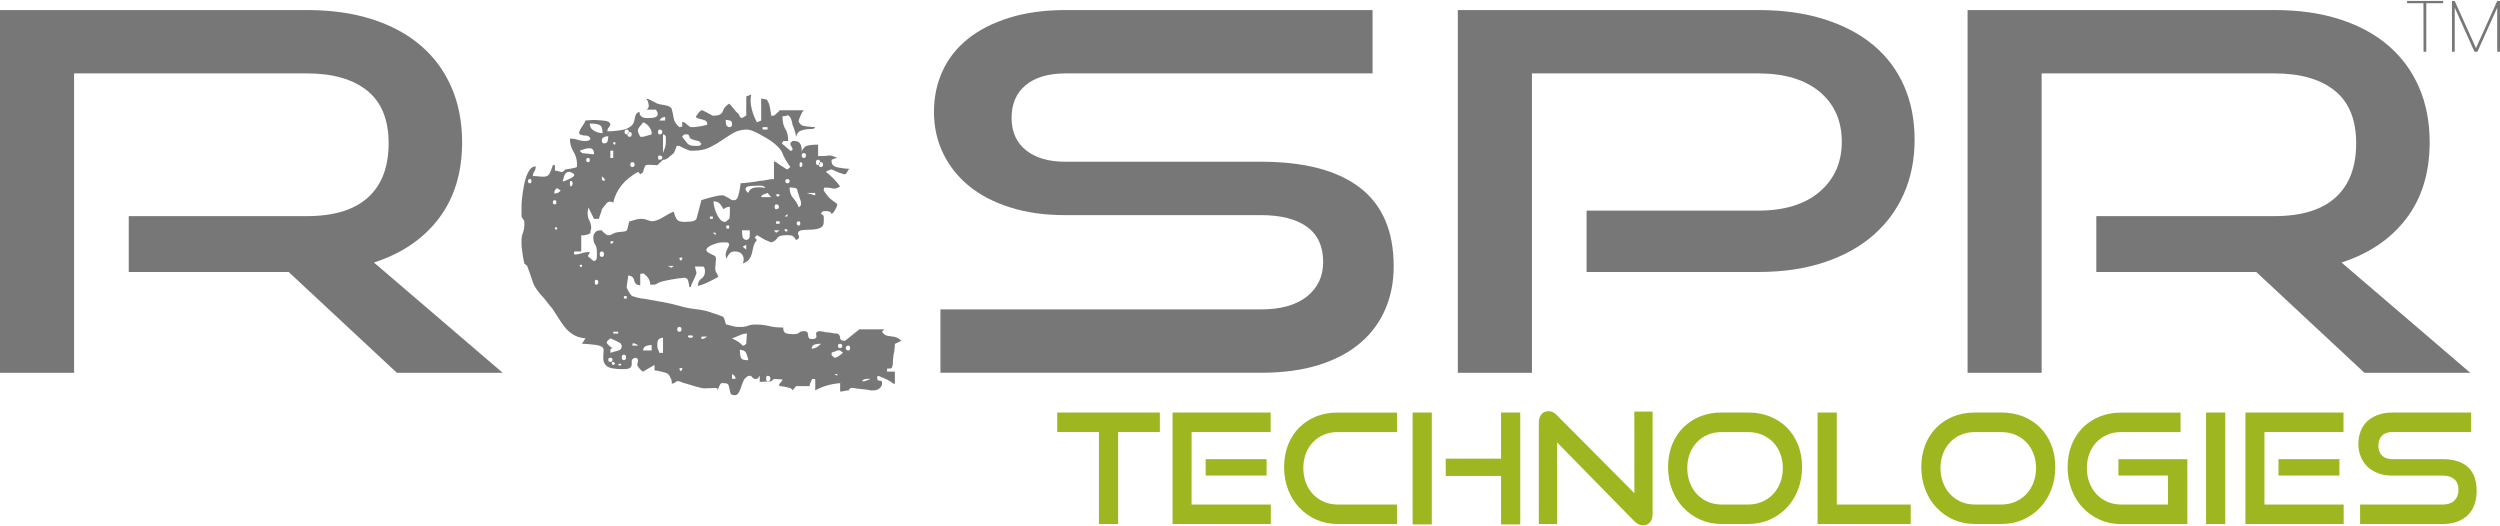
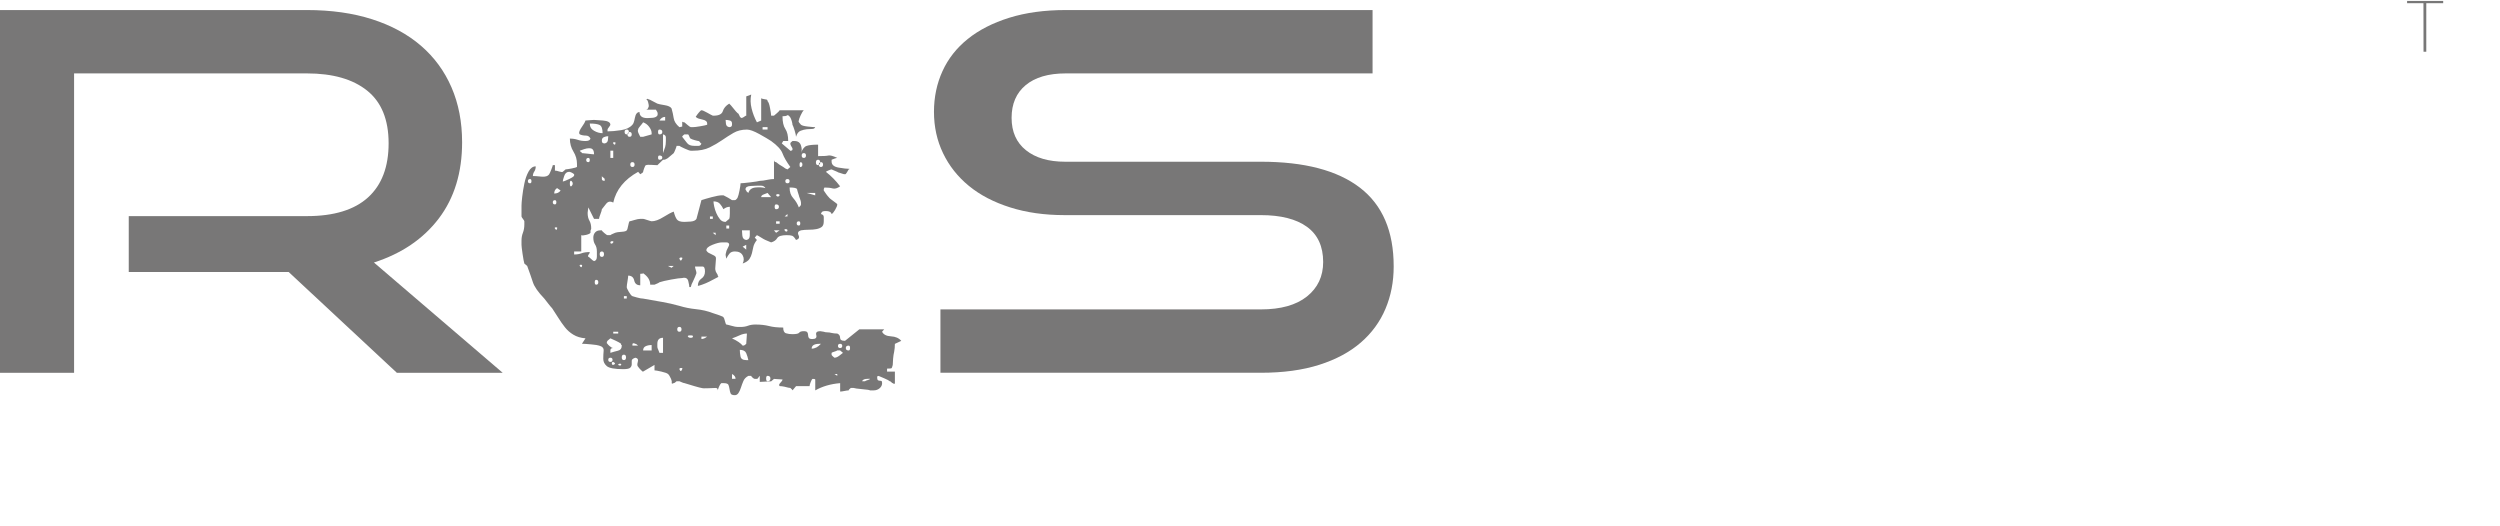
<svg xmlns="http://www.w3.org/2000/svg" version="1.1" id="レイヤー_1" x="0px" y="0px" width="190px" height="40px" viewBox="0 0 190 40" enable-background="new 0 0 190 40" xml:space="preserve">
  <g>
    <polygon fill="#787777" points="184.188,3.933 184.398,3.933 184.398,0.244 185.682,0.244 185.682,0.073 182.939,0.073    182.939,0.244 184.182,0.244  " />
-     <polygon fill="#787777" points="189.789,0.073 188.175,3.658 186.559,0.073 186.35,0.073 186.35,3.933 186.559,3.933    186.559,0.581 188.059,3.933 188.283,3.933 189.789,0.581 189.789,3.933 190,3.933 190,0.073  " />
    <path fill="#787777" d="M33.355,16.596c1.176-1.555,1.765-3.483,1.765-5.783c0-1.542-0.268-2.932-0.805-4.171   c-0.537-1.239-1.311-2.295-2.323-3.167c-1.014-0.873-2.25-1.542-3.709-2.01c-1.46-0.468-3.113-0.701-4.96-0.701H0v27.568h5.63   V5.579h17.694c1.966,0,3.492,0.436,4.58,1.309c1.087,0.872,1.631,2.206,1.631,4.001c0,1.794-0.521,3.166-1.563,4.114   c-1.043,0.948-2.592,1.422-4.647,1.422H9.785v4.247h12.154l8.222,7.66h8.043l-9.785-8.381   C30.533,19.269,32.178,18.149,33.355,16.596z" />
    <path fill="#787777" d="M67.037,25.212l0.162-0.183h-1.891L64.226,25.9h-0.055c-0.216,0-0.324-0.077-0.324-0.229   c0-0.153-0.072-0.26-0.215-0.321c-0.146,0-0.289-0.016-0.433-0.047c-0.108-0.029-0.216-0.045-0.325-0.045   c-0.107,0-0.198-0.016-0.27-0.046c-0.037,0-0.081-0.008-0.136-0.022c-0.053-0.015-0.1-0.021-0.134-0.021   c-0.253,0-0.353,0.102-0.298,0.298c0.054,0.201-0.046,0.3-0.297,0.3c-0.144,0-0.235-0.029-0.27-0.092   c-0.036-0.062-0.054-0.13-0.054-0.208c0-0.075-0.018-0.146-0.055-0.206c-0.035-0.061-0.126-0.092-0.27-0.092   c-0.181,0-0.297,0.038-0.352,0.115c-0.054,0.074-0.225,0.113-0.514,0.113c-0.18,0-0.342-0.021-0.485-0.067   c-0.145-0.045-0.216-0.188-0.216-0.437c-0.432,0-0.793-0.039-1.081-0.115c-0.289-0.074-0.631-0.114-1.028-0.114   c-0.216,0-0.405,0.03-0.567,0.092c-0.162,0.062-0.352,0.093-0.567,0.093h-0.215c-0.108,0-0.271-0.029-0.487-0.093   c-0.216-0.062-0.343-0.092-0.378-0.092c-0.037-0.029-0.072-0.122-0.108-0.272c-0.037-0.154-0.074-0.246-0.107-0.275   c0-0.03-0.109-0.083-0.325-0.16c-0.216-0.076-0.378-0.13-0.487-0.162c-0.396-0.152-0.82-0.252-1.271-0.297   c-0.45-0.047-0.874-0.13-1.27-0.253c-0.433-0.122-0.874-0.222-1.325-0.3c-0.451-0.075-0.927-0.16-1.432-0.252   c-0.109,0-0.271-0.028-0.487-0.09l-0.324-0.094c-0.073-0.029-0.163-0.138-0.27-0.32c-0.108-0.185-0.162-0.307-0.162-0.367   c0-0.092,0.018-0.236,0.054-0.437c0.035-0.198,0.054-0.345,0.054-0.438c0.251,0,0.405,0.123,0.459,0.367   c0.054,0.248,0.207,0.367,0.459,0.367v-0.871c0.144,0,0.217-0.016,0.217-0.045c0.36,0.244,0.54,0.534,0.54,0.871h0.325l0.216-0.092   c0.072-0.029,0.126-0.062,0.162-0.092c0.18-0.061,0.477-0.131,0.892-0.207c0.414-0.075,0.692-0.114,0.837-0.114   c0.252-0.062,0.406,0.017,0.459,0.229c0.054,0.215,0.082,0.367,0.082,0.459h0.108c0.035-0.153,0.09-0.291,0.162-0.414   c0.145-0.305,0.234-0.521,0.271-0.644c0-0.062-0.019-0.145-0.054-0.252c-0.037-0.107-0.054-0.19-0.054-0.253h0.568   c0.125,0,0.188,0.123,0.188,0.368s-0.09,0.428-0.271,0.55c-0.18,0.123-0.27,0.307-0.27,0.553c0.035,0,0.144-0.031,0.324-0.093   c0.18-0.062,0.359-0.139,0.541-0.229c0.179-0.093,0.414-0.214,0.702-0.367c-0.037-0.03-0.054-0.06-0.054-0.093V20.9l-0.108-0.185   c-0.036-0.061-0.055-0.104-0.055-0.137c-0.036-0.062-0.036-0.244,0-0.55c0.036-0.305,0.036-0.474,0-0.505   c-0.036-0.061-0.144-0.129-0.324-0.206c-0.181-0.076-0.289-0.145-0.324-0.206c-0.037-0.031-0.054-0.061-0.054-0.092   c0-0.153,0.152-0.291,0.46-0.413c0.306-0.123,0.549-0.184,0.729-0.184H55.2c0.144,0,0.217,0.062,0.217,0.184   c0,0.03-0.038,0.114-0.109,0.252c-0.072,0.138-0.108,0.222-0.108,0.252c0,0.03-0.01,0.069-0.027,0.114   c-0.018,0.046-0.026,0.1-0.026,0.161c0,0.031,0.008,0.076,0.026,0.137c0.018,0.062,0.027,0.108,0.027,0.138   c0.072-0.152,0.152-0.282,0.243-0.39c0.089-0.106,0.225-0.16,0.406-0.16c0.288,0,0.486,0.099,0.594,0.297   c0.108,0.2,0.108,0.407,0,0.621c0.252-0.092,0.423-0.206,0.514-0.344c0.089-0.137,0.152-0.283,0.189-0.436   c0.035-0.153,0.072-0.313,0.107-0.482c0.036-0.167,0.126-0.344,0.271-0.527l-0.162-0.183l0.162-0.184   c0.072,0.031,0.18,0.092,0.324,0.184c0.144,0.091,0.252,0.153,0.325,0.183l0.433,0.183c0.216-0.06,0.369-0.167,0.459-0.321   s0.333-0.229,0.73-0.229c0.18,0,0.315,0.016,0.406,0.046c0.089,0.03,0.189,0.138,0.296,0.321c0.217-0.062,0.28-0.183,0.19-0.367   c-0.089-0.184-0.027-0.305,0.188-0.367c0.181-0.03,0.379-0.045,0.596-0.045c0.216,0,0.405-0.016,0.567-0.046   c0.162-0.03,0.298-0.084,0.405-0.161c0.109-0.076,0.163-0.222,0.163-0.435v-0.321c0-0.122-0.072-0.198-0.216-0.229   c0.035-0.122,0.089-0.19,0.162-0.207c0.071-0.015,0.144-0.022,0.216-0.022c0.251,0,0.395,0.077,0.432,0.229   c0.072-0.03,0.162-0.138,0.27-0.321c0.108-0.183,0.163-0.322,0.163-0.413c0-0.031-0.1-0.115-0.298-0.252   c-0.199-0.137-0.316-0.237-0.351-0.298c-0.037-0.03-0.1-0.107-0.189-0.229c-0.091-0.122-0.154-0.214-0.189-0.275V14.39   c0-0.03,0.018-0.076,0.054-0.138c0.252,0,0.459,0.022,0.621,0.069c0.163,0.046,0.353-0.007,0.568-0.161   c-0.324-0.428-0.686-0.794-1.081-1.101c0.035-0.03,0.107-0.069,0.216-0.115c0.108-0.045,0.179-0.068,0.216-0.068l0.216,0.092   l0.217,0.092c0.034,0.03,0.088,0.054,0.162,0.069c0.071,0.016,0.143,0.038,0.216,0.069c0.071,0.03,0.144,0.045,0.216,0.045   c0.036,0,0.082-0.045,0.135-0.137c0.054-0.092,0.099-0.168,0.136-0.229c0.035,0,0.054-0.015,0.054-0.046   c-0.181,0-0.451-0.031-0.811-0.092c-0.36-0.062-0.54-0.214-0.54-0.459v-0.14c0.072-0.03,0.152-0.061,0.243-0.092   c0.09-0.03,0.152-0.046,0.19-0.046c-0.326-0.152-0.551-0.213-0.677-0.183c-0.126,0.031-0.388,0.046-0.783,0.046v-0.872   c-0.398,0-0.686,0.031-0.866,0.092c-0.18,0.061-0.324,0.245-0.433,0.551c0.073-0.154,0.073-0.344,0-0.574   c-0.072-0.229-0.234-0.344-0.485-0.344h-0.163L60.12,10.81c-0.036,0.031-0.054,0.062-0.054,0.092c0,0.062,0.018,0.123,0.054,0.183   l0.107,0.184v0.137c-0.035,0-0.062,0.016-0.081,0.045c-0.018,0.03-0.045,0.03-0.081,0l-0.649-0.55l0.109-0.184h0.378   c0-0.397-0.073-0.702-0.216-0.917c-0.144-0.213-0.216-0.534-0.216-0.963c0.181,0,0.298-0.023,0.351-0.069   c0.055-0.045,0.136,0.009,0.244,0.161c0.036,0.062,0.072,0.153,0.109,0.275c0.034,0.123,0.053,0.214,0.053,0.275   c0.036,0.061,0.09,0.206,0.163,0.436c0.072,0.229,0.107,0.388,0.107,0.481c0.073-0.244,0.19-0.397,0.353-0.459   c0.162-0.061,0.314-0.098,0.459-0.114C61.451,9.809,61.586,9.8,61.713,9.8c0.125,0,0.207-0.045,0.243-0.137   c-0.108,0-0.297-0.015-0.567-0.046c-0.271-0.03-0.442-0.076-0.515-0.137c-0.035-0.03-0.08-0.083-0.135-0.16   c-0.054-0.077-0.062-0.131-0.027-0.161c0-0.062,0.045-0.191,0.136-0.391c0.089-0.198,0.17-0.328,0.243-0.389h-1.837   c-0.036,0.062-0.109,0.138-0.217,0.229c-0.108,0.091-0.18,0.153-0.215,0.183H58.66h-0.054c0-0.091-0.027-0.281-0.082-0.572   c-0.053-0.291-0.117-0.467-0.188-0.528c0-0.092-0.055-0.138-0.162-0.138c-0.036,0-0.073-0.007-0.108-0.021   c-0.036-0.015-0.072-0.023-0.108-0.023s-0.073-0.016-0.108-0.046V9.16l-0.324,0.137c-0.181-0.336-0.316-0.688-0.405-1.055   c-0.09-0.367-0.1-0.718-0.027-1.055l-0.378,0.138v1.467c-0.037,0-0.073,0.017-0.108,0.046C56.535,8.9,56.482,8.93,56.446,8.93   l-0.054,0.047L56.284,8.93c-0.037-0.029-0.072-0.092-0.107-0.184c-0.037-0.091-0.073-0.137-0.108-0.137   c-0.073-0.061-0.182-0.184-0.325-0.367c-0.145-0.184-0.252-0.305-0.323-0.367c-0.254,0.153-0.416,0.345-0.487,0.574   c-0.072,0.229-0.307,0.343-0.702,0.343h-0.055c-0.072-0.029-0.216-0.106-0.432-0.229c-0.217-0.122-0.36-0.184-0.433-0.184   c-0.036,0-0.099,0.054-0.188,0.161c-0.091,0.108-0.153,0.191-0.189,0.251c-0.037,0.031-0.054,0.062-0.054,0.093l0.054,0.045   c0.071,0.062,0.224,0.115,0.459,0.16c0.233,0.047,0.351,0.146,0.351,0.299V9.48c-0.072,0.03-0.243,0.069-0.513,0.114   c-0.271,0.047-0.46,0.069-0.568,0.069h-0.108h-0.054c-0.036,0-0.118-0.054-0.243-0.161c-0.126-0.106-0.208-0.175-0.243-0.207   h-0.054L51.849,9.25v0.368c-0.036,0-0.073,0.008-0.107,0.023c-0.038,0.016-0.073,0.022-0.108,0.022   C51.38,9.45,51.236,9.22,51.2,8.976c-0.037-0.246-0.091-0.49-0.162-0.735c-0.072-0.122-0.252-0.207-0.541-0.252   c-0.288-0.046-0.468-0.084-0.54-0.115c-0.073-0.03-0.189-0.092-0.352-0.183c-0.163-0.092-0.262-0.138-0.297-0.138L49.2,7.507   c-0.036,0.031-0.072,0.045-0.108,0.045c0.072,0,0.126,0.069,0.163,0.206c0.036,0.138,0.054,0.237,0.054,0.298   c0,0.031-0.018,0.085-0.054,0.162c-0.036,0.077-0.091,0.114-0.163,0.114h0.756l0.109,0.184c0.036,0.092,0.036,0.184,0,0.274   c-0.073,0.093-0.189,0.146-0.352,0.162c-0.163,0.016-0.297,0.023-0.406,0.023c-0.397,0-0.594-0.154-0.594-0.459   c-0.18,0-0.297,0.146-0.352,0.436c-0.054,0.291-0.117,0.466-0.189,0.527c-0.181,0.214-0.469,0.352-0.865,0.413   c-0.397,0.062-0.739,0.092-1.027,0.092V9.846c0-0.03,0.036-0.091,0.108-0.183c0.072-0.091,0.107-0.153,0.107-0.183   c0-0.184-0.189-0.291-0.566-0.321c-0.379-0.031-0.604-0.046-0.676-0.046c-0.073,0-0.189,0.008-0.352,0.023   c-0.163,0.015-0.262,0.023-0.297,0.023c-0.036,0.122-0.127,0.282-0.27,0.481c-0.142,0.2-0.214,0.36-0.214,0.482l0.055,0.092   c0.144,0.062,0.296,0.09,0.458,0.09s0.278,0.078,0.352,0.229c-0.036,0.124-0.162,0.184-0.378,0.184s-0.414-0.029-0.594-0.092   c-0.181-0.061-0.377-0.092-0.594-0.092c0,0.368,0.089,0.696,0.27,0.987c0.18,0.292,0.27,0.604,0.27,0.94v0.229   c-0.036,0.031-0.172,0.069-0.405,0.115c-0.235,0.046-0.388,0.069-0.459,0.069l-0.108,0.092l-0.108,0.092   c-0.037,0.03-0.127,0.022-0.271-0.023c-0.145-0.046-0.253-0.069-0.325-0.069v-0.413h-0.162c0,0.03-0.037,0.137-0.108,0.321   c-0.072,0.184-0.127,0.306-0.163,0.366c-0.108,0.154-0.306,0.215-0.594,0.185c-0.289-0.031-0.505-0.046-0.648-0.046   c0-0.122,0.035-0.236,0.108-0.344c0.071-0.107,0.108-0.237,0.108-0.39c-0.216,0-0.397,0.131-0.541,0.39   c-0.145,0.26-0.253,0.566-0.324,0.917c-0.073,0.352-0.127,0.688-0.163,1.008c-0.037,0.322-0.053,0.543-0.053,0.665v0.827   c0,0.031,0.035,0.091,0.107,0.184c0.072,0.091,0.109,0.152,0.109,0.183v0.229c0,0.245-0.037,0.458-0.109,0.642   c-0.072,0.184-0.107,0.383-0.107,0.596v0.322c0,0.091,0.026,0.32,0.08,0.688c0.054,0.366,0.099,0.611,0.136,0.734l0.108,0.091   l0.108,0.092c0.179,0.489,0.324,0.902,0.433,1.239c0.108,0.336,0.396,0.75,0.865,1.238c0.071,0.091,0.179,0.229,0.324,0.414   c0.144,0.182,0.233,0.289,0.27,0.319c0.144,0.216,0.298,0.452,0.459,0.71c0.163,0.262,0.333,0.506,0.513,0.735   c0.18,0.229,0.396,0.42,0.649,0.571c0.252,0.154,0.558,0.246,0.918,0.275l-0.27,0.413c0.143,0,0.378,0.017,0.702,0.047   c0.325,0.03,0.522,0.062,0.595,0.091c0.252,0.062,0.369,0.191,0.352,0.393c-0.019,0.197-0.028,0.404-0.028,0.617   c0,0.216,0.09,0.397,0.271,0.553c0.18,0.15,0.594,0.229,1.243,0.229c0.289,0,0.468-0.037,0.54-0.115   c0.072-0.074,0.109-0.16,0.109-0.252v-0.274c0-0.091,0.088-0.167,0.271-0.229c0.18,0.03,0.243,0.14,0.189,0.32   c-0.055,0.184-0.045,0.307,0.027,0.367c0.035,0.062,0.108,0.146,0.216,0.253c0.108,0.106,0.162,0.146,0.162,0.113l0.865-0.505   v0.414c0.072,0,0.243,0.028,0.514,0.091c0.27,0.062,0.44,0.122,0.513,0.185c0.071,0.061,0.143,0.176,0.217,0.344   c0.071,0.168,0.089,0.282,0.054,0.347l0.054,0.046l0.108-0.046c0.036,0,0.072-0.019,0.108-0.048l0.108-0.092h0.108h0.108   l0.216,0.092c0.072,0.029,0.125,0.048,0.163,0.048c0.18,0.061,0.432,0.136,0.756,0.229c0.324,0.093,0.504,0.14,0.54,0.14   c0.073,0.029,0.252,0.037,0.541,0.021c0.288-0.017,0.468-0.021,0.54-0.021c0.109,0,0.163,0.061,0.163,0.185   c0-0.03,0.027-0.116,0.08-0.254c0.055-0.138,0.118-0.236,0.19-0.297h0.163c0.215,0,0.341,0.046,0.377,0.136   c0.036,0.094,0.062,0.2,0.081,0.322c0.018,0.121,0.045,0.229,0.081,0.32c0.036,0.092,0.144,0.137,0.325,0.137   c0.108,0,0.197-0.053,0.27-0.159c0.073-0.106,0.135-0.244,0.189-0.412c0.053-0.169,0.116-0.337,0.188-0.506   c0.073-0.168,0.198-0.297,0.379-0.39h0.161h0.055c0,0.031,0.036,0.076,0.108,0.138c0.072,0.062,0.126,0.092,0.163,0.092h0.053   h0.109c0.036,0,0.072-0.03,0.108-0.092c0.036-0.062,0.072-0.106,0.108-0.138v0.459c0.072,0,0.216-0.008,0.433-0.023   c0.217-0.016,0.36-0.021,0.433-0.021l0.107-0.092l0.109-0.093c0.036,0,0.143,0.007,0.323,0.022   c0.181,0.016,0.289,0.021,0.325,0.021c0,0.062-0.054,0.146-0.162,0.253s-0.126,0.188-0.054,0.252c0.108,0,0.234,0.017,0.378,0.048   c0.216,0.062,0.36,0.092,0.433,0.092c0.109,0.092,0.162,0.151,0.162,0.185l0.27-0.321h1.028c0-0.062,0.026-0.16,0.081-0.299   c0.055-0.138,0.099-0.223,0.135-0.253h0.108c0.036,0,0.072,0.015,0.108,0.046v0.827c0.54-0.308,1.171-0.49,1.892-0.551v0.641   c0.072,0,0.179-0.015,0.324-0.045c0.144-0.03,0.252-0.045,0.325-0.045c0-0.031,0.017-0.062,0.054-0.093l0.108-0.092h0.108h0.108   c0.072,0.028,0.288,0.061,0.649,0.092c0.36,0.029,0.558,0.062,0.594,0.093h0.271c0.18,0,0.333-0.056,0.459-0.162   s0.189-0.237,0.189-0.389c0-0.093-0.019-0.146-0.054-0.162c-0.036-0.015-0.081-0.021-0.135-0.021c-0.054,0-0.1-0.018-0.136-0.048   c-0.036-0.03-0.054-0.122-0.054-0.274l0.108-0.045c0.072,0.029,0.216,0.092,0.432,0.183c0.216,0.092,0.36,0.169,0.433,0.229   c0.035,0,0.071,0.021,0.108,0.067c0.035,0.046,0.071,0.069,0.107,0.069c0,0.027,0.036,0.046,0.108,0.046h0.054v-0.919h-0.595   v-0.229c0.181,0,0.288-0.008,0.325-0.021c0.035-0.016,0.071-0.1,0.107-0.254c0-0.119,0.009-0.281,0.027-0.48   c0.017-0.197,0.044-0.375,0.081-0.527c0.035-0.183,0.054-0.383,0.054-0.597l0.485-0.229c-0.18-0.213-0.44-0.326-0.783-0.344   C67.37,25.542,67.145,25.427,67.037,25.212z M40.283,13.929c-0.108,0-0.163-0.053-0.163-0.161c0-0.106,0.055-0.16,0.163-0.16   c0.072,0,0.108,0.054,0.108,0.16C40.391,13.876,40.355,13.929,40.283,13.929z M42.013,15.374c0-0.106,0.054-0.161,0.162-0.161   c0.071,0,0.108,0.055,0.108,0.161c0,0.108-0.037,0.161-0.108,0.161C42.066,15.535,42.013,15.481,42.013,15.374z M42.337,17.369   c0,0.062-0.019,0.092-0.055,0.092c-0.037,0-0.073-0.03-0.108-0.092c-0.037-0.061-0.01-0.092,0.082-0.092   C42.345,17.277,42.373,17.308,42.337,17.369z M42.12,14.708c0-0.184,0.072-0.321,0.217-0.413l0.27,0.184   C42.499,14.633,42.337,14.708,42.12,14.708z M51.038,20.351l-0.271-0.138H51.2L51.038,20.351z M51.849,19.662   c-0.073,0.184-0.145,0.184-0.216,0c0-0.061,0.044-0.092,0.135-0.092C51.857,19.57,51.885,19.602,51.849,19.662z M53.957,16.636   v-0.184h0.216v0.184H53.957z M54.389,17.874l-0.216-0.184h0.216V17.874z M55.417,17.369H55.2V17.14h0.217V17.369z M55.47,16.177   c0,0.245-0.019,0.398-0.053,0.459l-0.109,0.091L55.2,16.819l-0.054,0.046c-0.181,0-0.325-0.069-0.433-0.208   c-0.108-0.137-0.2-0.289-0.271-0.457c-0.073-0.168-0.126-0.336-0.162-0.505c-0.036-0.167-0.054-0.298-0.054-0.39   c0.216,0,0.378,0.062,0.486,0.183c0.108,0.124,0.198,0.26,0.271,0.413c0.143-0.122,0.304-0.184,0.485-0.184v0.46H55.47z    M56.713,18.974l-0.271-0.229l0.271-0.138V18.974z M56.983,17.896c0,0.201-0.09,0.314-0.27,0.345   c-0.182-0.03-0.28-0.144-0.297-0.345c-0.019-0.198-0.027-0.327-0.027-0.39h0.594V17.896z M57.415,14.25   c-0.288,0.03-0.468,0.168-0.54,0.413l-0.109-0.091c-0.035-0.031-0.053-0.062-0.053-0.092c-0.037-0.031-0.054-0.062-0.054-0.092   c0-0.152,0.126-0.236,0.377-0.252c0.252-0.016,0.415-0.023,0.487-0.023h0.324c0.144,0,0.252,0.061,0.325,0.184   C57.956,14.235,57.704,14.22,57.415,14.25z M57.848,14.984c0-0.091,0.063-0.16,0.19-0.207c0.125-0.045,0.224-0.083,0.297-0.114   l0.271,0.321H57.848z M58.983,17.69l-0.162-0.184h0.432L58.983,17.69z M58.875,15.717c0-0.122,0.035-0.183,0.107-0.183   c0.144,0,0.216,0.061,0.216,0.183c0,0.123-0.072,0.184-0.216,0.184C58.91,15.901,58.875,15.84,58.875,15.717z M59.253,17.002   h-0.271v-0.183h0.271V17.002z M59.119,14.938c-0.055,0-0.1-0.03-0.136-0.092c0-0.06,0.045-0.091,0.136-0.091   c0.089,0,0.135,0.031,0.135,0.091C59.217,14.908,59.172,14.938,59.119,14.938z M59.767,17.598c-0.055,0-0.099-0.029-0.136-0.092   c-0.036-0.061-0.008-0.091,0.081-0.091c0.09,0,0.135,0.03,0.135,0.091C59.848,17.569,59.82,17.598,59.767,17.598z M59.848,16.452   h-0.216l0.216-0.184V16.452z M59.848,13.929c-0.107,0-0.162-0.053-0.162-0.161c0-0.106,0.055-0.16,0.162-0.16   c0.108,0,0.162,0.054,0.162,0.16C60.01,13.876,59.956,13.929,59.848,13.929z M60.712,17.14c-0.107,0-0.162-0.053-0.162-0.161   c0-0.106,0.055-0.16,0.162-0.16c0.072,0,0.109,0.054,0.109,0.16C60.821,17.086,60.784,17.14,60.712,17.14z M62.173,12.14   c0.106,0,0.161,0.069,0.161,0.204c0.019-0.006,0.031-0.021,0.055-0.021c0.107,0,0.162,0.062,0.162,0.184   c0,0.123-0.055,0.184-0.162,0.184c-0.1,0-0.149-0.058-0.157-0.163c-0.02,0.008-0.033,0.025-0.059,0.025   c-0.108,0-0.163-0.069-0.163-0.207C62.01,12.209,62.064,12.14,62.173,12.14z M61.956,14.663v0.183l-0.649-0.183H61.956z    M61.091,11.636c0.108,0,0.163,0.062,0.163,0.183c0,0.123-0.055,0.183-0.163,0.183c-0.108,0-0.162-0.06-0.162-0.183   C60.929,11.697,60.983,11.636,61.091,11.636z M60.874,12.323c0.073,0.031,0.109,0.093,0.109,0.184c0,0.092-0.036,0.153-0.109,0.184   c-0.072,0.031-0.107-0.023-0.107-0.161C60.767,12.392,60.802,12.323,60.874,12.323z M60.578,14.388   c0.019,0.092,0.062,0.246,0.135,0.458c0,0.031,0.027,0.115,0.082,0.253c0.054,0.138,0.08,0.237,0.08,0.298v0.091v0.046   c0,0.061-0.053,0.138-0.162,0.229c-0.107-0.276-0.251-0.512-0.432-0.711c-0.181-0.198-0.271-0.465-0.271-0.803   C60.37,14.25,60.559,14.296,60.578,14.388z M57.956,9.664h0.378v0.182h-0.378V9.664z M55.47,9.159   c0.108,0.03,0.163,0.107,0.163,0.229V9.48c0,0.122-0.073,0.183-0.216,0.183c-0.145-0.03-0.227-0.114-0.244-0.252   c-0.018-0.139-0.026-0.236-0.026-0.298C55.254,9.113,55.362,9.128,55.47,9.159z M51.903,10.304l0.108-0.09h0.163h0.107   c0.036,0,0.072,0.054,0.108,0.16c0.035,0.107,0.072,0.16,0.108,0.16c0.035,0.031,0.135,0.07,0.297,0.116   c0.163,0.045,0.261,0.068,0.297,0.068c0.036,0,0.072,0.031,0.108,0.092c0.036,0.062,0.072,0.092,0.107,0.092   c-0.036,0.123-0.107,0.183-0.216,0.183h-0.324c-0.252,0-0.432-0.068-0.541-0.207c-0.108-0.137-0.235-0.297-0.378-0.481   C51.849,10.368,51.867,10.336,51.903,10.304z M50.552,8.884v0.275h-0.433C50.228,8.976,50.371,8.884,50.552,8.884z M50.606,10.442   v0.275c0,0.184-0.019,0.337-0.054,0.459c-0.036,0.122-0.09,0.274-0.163,0.458v-1.422C50.533,10.245,50.606,10.321,50.606,10.442z    M50.119,9.846c0.144,0,0.216,0.062,0.216,0.184c0,0.123-0.073,0.184-0.216,0.184c-0.073,0-0.107-0.061-0.107-0.184   C50.012,9.908,50.046,9.846,50.119,9.846z M50.119,11.819c0.144,0,0.216,0.054,0.216,0.161c0,0.108-0.073,0.161-0.216,0.161   c-0.073,0-0.107-0.053-0.107-0.161C50.012,11.873,50.046,11.819,50.119,11.819z M48.498,9.846c0-0.061,0.054-0.152,0.162-0.274   c0.108-0.122,0.18-0.214,0.217-0.276c0.179,0.062,0.333,0.176,0.459,0.345c0.126,0.168,0.189,0.329,0.189,0.481v0.092l-0.648,0.183   h-0.109H48.66c-0.036-0.061-0.081-0.152-0.134-0.275C48.471,10,48.462,9.908,48.498,9.846z M48.228,12.507   c0,0.123-0.055,0.184-0.163,0.184s-0.163-0.061-0.163-0.184c0-0.122,0.055-0.184,0.163-0.184S48.228,12.385,48.228,12.507z    M47.633,9.846c0.108,0,0.162,0.062,0.162,0.184c0,0.01-0.006,0.014-0.007,0.021c0.021-0.008,0.034-0.021,0.061-0.021   c0.108,0,0.163,0.062,0.163,0.184c0,0.123-0.054,0.183-0.163,0.183c-0.108,0-0.162-0.061-0.162-0.183   c0-0.01,0.006-0.014,0.007-0.023c-0.021,0.008-0.034,0.023-0.061,0.023c-0.108,0-0.163-0.061-0.163-0.184   C47.471,9.908,47.525,9.846,47.633,9.846z M46.687,10.81c0.089,0,0.117,0.031,0.082,0.092c0,0.062-0.019,0.091-0.055,0.091   c-0.036,0-0.073-0.03-0.108-0.091C46.57,10.841,46.597,10.81,46.687,10.81z M46.389,11.452h0.217v0.55h-0.217V11.452z    M45.904,10.42c0.108-0.046,0.216-0.069,0.324-0.069c0,0.061-0.008,0.161-0.027,0.298c-0.018,0.136-0.1,0.222-0.243,0.252   c-0.144,0-0.216-0.061-0.216-0.184v-0.045C45.741,10.55,45.796,10.465,45.904,10.42z M45.957,13.608v0.046v0.091   c-0.144,0-0.216-0.046-0.216-0.138v-0.092v-0.138c0,0.031,0.036,0.069,0.107,0.115C45.921,13.54,45.957,13.578,45.957,13.608z    M44.823,9.389c0.359,0,0.612,0.038,0.756,0.114c0.143,0.078,0.217,0.283,0.217,0.619c-0.217,0-0.434-0.061-0.649-0.184   C44.93,9.816,44.823,9.633,44.823,9.389z M44.39,11.337c0.144-0.046,0.251-0.068,0.325-0.068h0.108   c0.216,0,0.324,0.153,0.324,0.458c-0.073,0-0.226-0.014-0.46-0.045c-0.234-0.03-0.388-0.046-0.458-0.046   c0-0.031-0.027-0.062-0.082-0.092c-0.053-0.031-0.081-0.062-0.081-0.092C44.137,11.422,44.246,11.383,44.39,11.337z M44.823,12.163   c0,0.107-0.037,0.16-0.108,0.16c-0.108,0-0.162-0.053-0.162-0.16c0-0.106,0.054-0.161,0.162-0.161   C44.786,12.002,44.823,12.057,44.823,12.163z M43.417,14.158c-0.072,0.031-0.108-0.038-0.108-0.206s0.036-0.237,0.108-0.207   c0.072,0.062,0.109,0.13,0.109,0.207C43.526,14.029,43.489,14.098,43.417,14.158z M43.256,13.608   c-0.253,0.122-0.416,0.184-0.486,0.184c0-0.062,0.035-0.198,0.108-0.413c0.071-0.214,0.197-0.321,0.378-0.321   c0.035,0,0.089,0.016,0.162,0.046c0.072,0.031,0.144,0.076,0.216,0.137v0.092C43.634,13.394,43.507,13.485,43.256,13.608z    M44.229,20.213c0,0.061-0.019,0.092-0.054,0.092c-0.037,0-0.072-0.031-0.108-0.092s-0.009-0.092,0.081-0.092   S44.264,20.152,44.229,20.213z M45.309,21.636c-0.073,0-0.108-0.062-0.108-0.184s0.035-0.185,0.108-0.185   c0.108,0,0.163,0.062,0.163,0.185S45.417,21.636,45.309,21.636z M45.741,19.524c-0.108,0-0.162-0.069-0.162-0.206   c0-0.137,0.054-0.206,0.162-0.206c0.107,0,0.163,0.069,0.163,0.206C45.904,19.455,45.849,19.524,45.741,19.524z M45.931,17.713   c-0.127-0.107-0.189-0.176-0.189-0.207h-0.108c-0.181,0-0.316,0.054-0.406,0.161s-0.136,0.237-0.136,0.39   c0,0.213,0.046,0.39,0.136,0.527c0.09,0.137,0.135,0.313,0.135,0.527v0.39c0,0.199-0.072,0.314-0.215,0.344   c-0.073-0.03-0.153-0.092-0.244-0.184c-0.09-0.092-0.153-0.138-0.189-0.138c-0.036-0.061-0.027-0.122,0.027-0.183   c0.054-0.061,0.082-0.123,0.082-0.184c-0.252,0-0.46,0.031-0.621,0.092c-0.163,0.061-0.352,0.092-0.568,0.092v-0.229h0.541v-1.239   c0.072,0.031,0.197,0.022,0.378-0.023c0.18-0.045,0.288-0.098,0.324-0.16v-0.137c0-0.031,0.008-0.061,0.027-0.092   c0.018-0.03,0.027-0.061,0.027-0.092c0-0.244-0.045-0.443-0.135-0.597c-0.09-0.152-0.136-0.351-0.136-0.596   c0-0.061,0.009-0.138,0.027-0.229c0.019-0.091,0.027-0.153,0.027-0.183l0.433,0.872h0.378c0-0.061,0.036-0.184,0.108-0.367   c0.072-0.184,0.108-0.305,0.108-0.367c0.072-0.092,0.18-0.229,0.325-0.413c0.144-0.183,0.323-0.213,0.54-0.091   c0.216-0.979,0.846-1.758,1.892-2.339l0.162,0.183c0.036-0.029,0.082-0.061,0.135-0.09c0.055-0.031,0.082-0.062,0.082-0.092   c0-0.03,0.026-0.122,0.081-0.276c0.054-0.152,0.098-0.229,0.135-0.229c0.072-0.031,0.216-0.039,0.433-0.023   c0.216,0.016,0.359,0.023,0.433,0.023c0.036-0.031,0.107-0.1,0.216-0.207c0.107-0.106,0.18-0.176,0.215-0.206h0.055   c0.071,0,0.125-0.015,0.162-0.046c0.071-0.03,0.126-0.061,0.162-0.092l0.433-0.366c0.036-0.062,0.082-0.162,0.135-0.298   c0.054-0.138,0.082-0.221,0.082-0.252h0.108h0.108c0.036,0.031,0.171,0.1,0.405,0.207s0.387,0.16,0.46,0.16h0.162   c0.505,0,0.928-0.083,1.271-0.252c0.34-0.167,0.656-0.351,0.945-0.55c0.287-0.199,0.575-0.382,0.864-0.551   c0.288-0.167,0.63-0.253,1.026-0.253c0.216,0,0.531,0.115,0.946,0.344c0.414,0.23,0.712,0.406,0.892,0.527   c0.468,0.337,0.756,0.651,0.864,0.94c0.108,0.291,0.306,0.635,0.595,1.032l-0.216,0.184c-0.107-0.03-0.216-0.092-0.324-0.184   c-0.217-0.122-0.397-0.245-0.541-0.368c-0.107,0-0.162-0.061-0.162-0.183v1.468c-0.144,0-0.289,0.016-0.433,0.046   c-0.289,0.061-0.505,0.091-0.649,0.091c-0.108,0.03-0.351,0.069-0.729,0.114c-0.378,0.046-0.622,0.069-0.729,0.069   c0,0.092-0.027,0.275-0.08,0.551c-0.055,0.275-0.101,0.443-0.135,0.504c0,0.031-0.027,0.077-0.082,0.138   c-0.054,0.062-0.1,0.091-0.135,0.091H55.74h-0.107c-0.037-0.03-0.136-0.091-0.297-0.184c-0.163-0.091-0.28-0.152-0.351-0.184   h-0.109c-0.18,0-0.442,0.047-0.784,0.138c-0.343,0.092-0.604,0.169-0.784,0.229l-0.377,1.423c-0.073,0.122-0.226,0.191-0.459,0.206   c-0.235,0.016-0.388,0.024-0.459,0.024c-0.289,0-0.479-0.062-0.568-0.185c-0.091-0.121-0.171-0.32-0.243-0.596   c-0.18,0.062-0.441,0.199-0.784,0.413c-0.343,0.214-0.639,0.321-0.892,0.321c-0.036,0-0.144-0.031-0.325-0.092   c-0.18-0.062-0.289-0.091-0.324-0.091h-0.054H48.66c-0.108,0-0.262,0.029-0.459,0.091c-0.198,0.061-0.316,0.092-0.352,0.092   c-0.036,0.03-0.072,0.146-0.108,0.343c-0.036,0.2-0.073,0.314-0.108,0.344c-0.037,0.062-0.171,0.1-0.406,0.115   c-0.235,0.016-0.387,0.039-0.459,0.068l-0.216,0.092c-0.072,0.031-0.127,0.062-0.163,0.092h-0.107h-0.108   C46.137,17.874,46.057,17.821,45.931,17.713z M46.606,25.212h0.378v0.138h-0.378V25.212z M46.471,18.516   c-0.055,0-0.082-0.03-0.082-0.092c0-0.06,0.046-0.092,0.136-0.092c0.09,0,0.116,0.032,0.081,0.092   C46.57,18.485,46.525,18.516,46.471,18.516z M46.228,27.346c0-0.104,0.054-0.16,0.162-0.16c0.109,0,0.163,0.056,0.163,0.16   c0,0.107-0.054,0.16-0.163,0.16C46.282,27.506,46.228,27.453,46.228,27.346z M46.606,27.734c-0.073,0-0.107-0.037-0.107-0.114   c0-0.074,0.035-0.114,0.107-0.114C46.786,27.6,46.786,27.675,46.606,27.734z M46.389,26.816v-0.092v-0.092   c0-0.119,0.073-0.184,0.217-0.184c-0.073,0-0.162-0.047-0.27-0.139s-0.163-0.152-0.163-0.185c-0.036,0-0.054-0.015-0.054-0.046   v-0.09l0.054-0.092l0.216-0.184c0.073,0.03,0.208,0.094,0.407,0.184c0.197,0.092,0.332,0.17,0.405,0.229v0.047   c0,0.03,0.008,0.047,0.027,0.047c0.018,0,0.027,0.016,0.027,0.045c0,0.215-0.099,0.344-0.297,0.392   C46.759,26.703,46.57,26.757,46.389,26.816z M47.201,27.734c0,0.031-0.027,0.045-0.081,0.045c-0.055,0-0.1-0.014-0.135-0.045   c0-0.062,0.045-0.092,0.135-0.092C47.208,27.645,47.236,27.675,47.201,27.734z M47.417,27.368c-0.109,0-0.163-0.068-0.163-0.206   c0-0.139,0.054-0.206,0.163-0.206c0.108,0,0.161,0.067,0.161,0.206C47.578,27.3,47.525,27.368,47.417,27.368z M47.633,22.689   h-0.216v-0.185h0.216V22.689z M48.065,26.268V26.13c0.035-0.028,0.072-0.046,0.108-0.046l0.109,0.046   c0.034,0,0.072,0.017,0.107,0.047l0.108,0.091H48.065z M49.525,26.635h-0.648c0-0.152,0.062-0.26,0.189-0.32   c0.126-0.062,0.278-0.092,0.459-0.092V26.635z M50.389,26.816h-0.27l-0.107-0.272c-0.036-0.062-0.054-0.131-0.054-0.208V26.13   c0-0.307,0.143-0.458,0.432-0.458L50.389,26.816L50.389,26.816z M51.471,25.029c0-0.122,0.054-0.186,0.162-0.186   c0.108,0,0.162,0.062,0.162,0.186s-0.053,0.183-0.162,0.183C51.525,25.212,51.471,25.152,51.471,25.029z M51.849,28.057   c-0.073,0.185-0.145,0.185-0.216,0c0-0.061,0.044-0.092,0.135-0.092C51.857,27.965,51.885,27.996,51.849,28.057z M52.498,25.672   c-0.108,0-0.18-0.029-0.216-0.092c-0.036-0.061,0.027-0.092,0.189-0.092c0.162,0,0.225,0.031,0.188,0.092   C52.659,25.643,52.606,25.672,52.498,25.672z M53.308,25.764V25.58h0.433C53.596,25.702,53.452,25.764,53.308,25.764z    M55.633,28.79v-0.366c0.179,0.092,0.27,0.215,0.27,0.366H55.633z M55.633,25.717c0.179-0.061,0.368-0.137,0.568-0.229   c0.196-0.092,0.386-0.139,0.566-0.139c0,0.062-0.009,0.191-0.026,0.391c-0.019,0.199-0.027,0.33-0.027,0.39l-0.108,0.093   c-0.036,0.03-0.091,0.045-0.162,0.045C56.299,26.084,56.028,25.9,55.633,25.717z M56.713,27.368c-0.252,0-0.397-0.093-0.433-0.274   c-0.037-0.185-0.054-0.353-0.054-0.506c0.252,0,0.414,0.086,0.486,0.252c0.072,0.17,0.125,0.346,0.162,0.528H56.713z    M58.334,28.975c-0.073,0-0.108-0.067-0.108-0.207c0-0.137,0.035-0.205,0.108-0.205c0.143,0,0.216,0.068,0.216,0.205   S58.478,28.975,58.334,28.975z M61.686,26.497c0-0.244,0.198-0.367,0.595-0.367h0.108C62.173,26.375,61.937,26.497,61.686,26.497z    M63.848,26.13c0.108,0,0.162,0.056,0.162,0.159c0,0.107-0.054,0.162-0.162,0.162s-0.163-0.055-0.163-0.162   C63.685,26.186,63.739,26.13,63.848,26.13z M63.632,28.562l-0.217-0.14h0.217V28.562z M63.767,27.048   c-0.126,0.093-0.243,0.138-0.351,0.138l-0.109-0.092c-0.073-0.062-0.107-0.107-0.107-0.138v-0.047v-0.093   c0.035-0.028,0.107-0.062,0.216-0.092c0.108-0.029,0.179-0.062,0.217-0.092h0.107h0.108l0.217,0.184   C63.991,26.879,63.893,26.956,63.767,27.048z M64.497,26.635c-0.145,0-0.216-0.062-0.216-0.184c0-0.123,0.071-0.184,0.216-0.184   c0.072,0,0.107,0.061,0.107,0.184C64.604,26.573,64.568,26.635,64.497,26.635z M65.956,28.883c-0.107,0.03-0.18,0.061-0.216,0.092   h-0.107h-0.108c0.036-0.123,0.18-0.185,0.432-0.185h0.162C66.118,28.82,66.063,28.852,65.956,28.883z" />
    <path fill="#787777" d="M62.226,12.507c0,0.009,0.006,0.012,0.006,0.021c0.062-0.025,0.104-0.078,0.104-0.182   c0-0.001-0.001-0.001-0.001-0.002C62.269,12.366,62.226,12.413,62.226,12.507z" />
    <path fill="#787777" d="M47.694,10.191c0.054-0.02,0.089-0.063,0.095-0.138C47.734,10.074,47.7,10.116,47.694,10.191z" />
    <path fill="#787777" d="M103.354,14.263c-1.713-1.315-4.222-1.972-7.527-1.972h-14.88c-1.251,0-2.242-0.29-2.972-0.872   s-1.094-1.404-1.094-2.464c0-1.062,0.357-1.891,1.072-2.485c0.715-0.593,1.727-0.891,3.039-0.891h23.323V0.764H80.99   c-1.609,0-3.039,0.196-4.29,0.587c-1.251,0.392-2.301,0.929-3.15,1.612c-0.849,0.683-1.489,1.498-1.921,2.446   c-0.432,0.948-0.647,1.979-0.647,3.091c0,1.137,0.23,2.187,0.692,3.147c0.461,0.961,1.117,1.789,1.966,2.484   c0.849,0.696,1.891,1.239,3.128,1.63c1.235,0.393,2.613,0.588,4.133,0.588h14.924c1.518,0,2.688,0.297,3.507,0.891   c0.818,0.594,1.229,1.485,1.229,2.674c0,1.087-0.41,1.959-1.229,2.616c-0.82,0.657-1.99,0.985-3.507,0.985H71.473v4.815h24.352   c1.696,0,3.179-0.202,4.444-0.606c1.266-0.402,2.315-0.968,3.149-1.688c0.833-0.722,1.459-1.573,1.876-2.562   c0.417-0.983,0.626-2.06,0.626-3.223C105.923,17.575,105.066,15.578,103.354,14.263z" />
-     <path fill="#787777" d="M142.384,3.437c-1.014-0.847-2.256-1.504-3.731-1.971c-1.475-0.469-3.147-0.702-5.025-0.702h-22.833v27.568   h5.632V5.579h17.202c1.995,0,3.554,0.468,4.671,1.403c1.115,0.936,1.676,2.2,1.676,3.792c0,1.567-0.561,2.832-1.676,3.792   c-1.117,0.961-2.676,1.441-4.671,1.441H120.58v4.664h13.047c1.878,0,3.553-0.247,5.027-0.739c1.476-0.493,2.718-1.182,3.729-2.067   c1.013-0.885,1.787-1.94,2.322-3.167c0.537-1.226,0.805-2.584,0.805-4.076c0-1.517-0.268-2.883-0.805-4.096   C144.171,5.314,143.396,4.284,142.384,3.437z" />
-     <path fill="#787777" d="M182.889,16.596c1.176-1.555,1.766-3.483,1.766-5.783c0-1.542-0.268-2.932-0.805-4.171   c-0.537-1.239-1.312-2.295-2.324-3.167c-1.014-0.873-2.25-1.542-3.707-2.01c-1.461-0.468-3.113-0.701-4.963-0.701h-23.321v27.568   h5.63V5.579h17.691c1.969,0,3.494,0.436,4.58,1.309c1.088,0.872,1.633,2.206,1.633,4.001c0,1.794-0.521,3.166-1.562,4.114   c-1.044,0.948-2.591,1.422-4.646,1.422H159.32v4.247h12.156l8.221,7.66h8.043l-9.785-8.381   C180.064,19.269,181.711,18.149,182.889,16.596z" />
  </g>
  <g>
    <g>
-       <path fill="#9EB620" d="M80.349,32.833h3.171v6.989h1.458v-6.989h3.171v-1.479h-7.8V32.833z M96.262,36.141v-1.246H91.63v1.246    H96.262z M90.562,32.833h6.008v-1.479h-7.455v8.471h7.467v-1.479h-6.02V32.833z M100.035,31.648    c-0.494,0.199-0.924,0.479-1.288,0.84s-0.647,0.799-0.851,1.311c-0.201,0.514-0.305,1.08-0.305,1.701    c0,0.614,0.104,1.186,0.305,1.712c0.203,0.528,0.485,0.985,0.851,1.368c0.364,0.386,0.794,0.688,1.288,0.91    c0.492,0.221,1.031,0.332,1.613,0.332h4.523v-1.479h-4.523c-0.377,0-0.724-0.071-1.039-0.21c-0.318-0.14-0.592-0.332-0.822-0.576    s-0.41-0.537-0.541-0.88c-0.128-0.341-0.193-0.711-0.193-1.104c0-0.405,0.065-0.772,0.193-1.107    c0.131-0.334,0.311-0.622,0.541-0.86c0.23-0.24,0.504-0.432,0.822-0.565c0.315-0.136,0.662-0.203,1.039-0.203h4.523v-1.479h-4.523    C101.066,31.354,100.527,31.452,100.035,31.648z M107.359,39.855h1.457v-8.504h-1.457V39.855z M114.08,34.859h-4.205v1.313h4.205    v3.683h1.459v-8.504h-1.459V34.859z M124.213,37.479l-5.895-5.928c-0.106-0.109-0.209-0.188-0.311-0.232    c-0.099-0.047-0.203-0.069-0.311-0.069c-0.229,0-0.413,0.08-0.549,0.237c-0.131,0.158-0.197,0.375-0.197,0.647v7.688h1.39v-6.197    l5.871,5.986c0.207,0.211,0.431,0.313,0.667,0.313c0.214,0,0.389-0.075,0.521-0.231c0.134-0.153,0.199-0.373,0.199-0.65v-7.76    h-1.39L124.213,37.479L124.213,37.479z M135.816,32.507c-0.36-0.366-0.791-0.647-1.295-0.853c-0.5-0.2-1.057-0.303-1.658-0.303    h-2.034c-0.582,0-1.119,0.101-1.614,0.297c-0.494,0.199-0.921,0.479-1.285,0.84c-0.365,0.361-0.646,0.799-0.852,1.311    c-0.203,0.514-0.305,1.08-0.305,1.701c0,0.614,0.102,1.186,0.305,1.712c0.204,0.528,0.486,0.985,0.852,1.368    c0.364,0.386,0.791,0.688,1.285,0.91c0.495,0.221,1.032,0.332,1.614,0.332h2.034c0.596,0,1.145-0.111,1.644-0.332    c0.498-0.223,0.927-0.524,1.292-0.91c0.363-0.383,0.646-0.84,0.85-1.368c0.205-0.526,0.307-1.098,0.307-1.712    c0-0.613-0.1-1.175-0.301-1.684C136.455,33.309,136.175,32.872,135.816,32.507z M135.3,36.677    c-0.132,0.343-0.312,0.636-0.547,0.88c-0.233,0.244-0.511,0.438-0.832,0.576c-0.321,0.141-0.674,0.21-1.058,0.21h-2.034    c-0.375,0-0.722-0.069-1.04-0.21c-0.318-0.14-0.59-0.332-0.821-0.576c-0.229-0.244-0.407-0.537-0.538-0.88    c-0.132-0.341-0.197-0.711-0.197-1.104c0-0.405,0.065-0.772,0.197-1.108c0.131-0.333,0.31-0.621,0.538-0.859    c0.231-0.24,0.503-0.432,0.821-0.564c0.318-0.137,0.665-0.204,1.04-0.204h2.034c0.384,0,0.734,0.067,1.058,0.204    c0.321,0.135,0.599,0.324,0.832,0.564c0.233,0.238,0.415,0.527,0.547,0.867c0.13,0.338,0.195,0.703,0.195,1.103    C135.495,35.966,135.43,36.336,135.3,36.677z M139.596,31.354h-1.459v8.471h7.077v-1.479h-5.618V31.354z M155.059,32.507    c-0.356-0.366-0.791-0.647-1.291-0.853c-0.502-0.2-1.056-0.303-1.66-0.303h-2.033c-0.582,0-1.119,0.101-1.614,0.297    c-0.493,0.199-0.921,0.479-1.285,0.84s-0.647,0.799-0.852,1.311c-0.203,0.514-0.306,1.08-0.306,1.701    c0,0.614,0.103,1.186,0.306,1.712c0.202,0.528,0.485,0.985,0.852,1.368c0.364,0.386,0.792,0.688,1.285,0.91    c0.495,0.221,1.032,0.332,1.614,0.332h2.033c0.599,0,1.146-0.111,1.644-0.332c0.498-0.223,0.931-0.524,1.292-0.91    c0.365-0.383,0.646-0.84,0.852-1.368c0.205-0.526,0.306-1.098,0.306-1.712c0-0.613-0.101-1.175-0.3-1.684    C155.7,33.307,155.418,32.872,155.059,32.507z M154.542,36.677c-0.131,0.343-0.313,0.636-0.547,0.88s-0.511,0.438-0.833,0.576    c-0.32,0.141-0.672,0.21-1.055,0.21h-2.035c-0.375,0-0.721-0.069-1.04-0.21c-0.317-0.14-0.591-0.332-0.819-0.576    c-0.23-0.244-0.41-0.537-0.541-0.88c-0.13-0.341-0.195-0.711-0.195-1.104c0-0.405,0.065-0.772,0.195-1.108    c0.131-0.333,0.311-0.621,0.541-0.859c0.229-0.24,0.502-0.432,0.819-0.564c0.319-0.137,0.665-0.204,1.04-0.204h2.035    c0.383,0,0.732,0.067,1.055,0.204c0.322,0.135,0.6,0.324,0.833,0.564c0.233,0.238,0.416,0.527,0.547,0.867    c0.131,0.338,0.196,0.703,0.196,1.103C154.738,35.966,154.673,36.336,154.542,36.677z M160.998,36.141h3.77v2.202h-3.574    c-0.373,0-0.721-0.071-1.039-0.21c-0.316-0.14-0.592-0.332-0.82-0.576s-0.409-0.537-0.541-0.88    c-0.128-0.341-0.191-0.711-0.191-1.104c0-0.405,0.063-0.772,0.191-1.107c0.132-0.334,0.312-0.622,0.541-0.86    c0.229-0.24,0.504-0.432,0.82-0.565c0.318-0.136,0.666-0.203,1.039-0.203h4.527v-1.479h-4.527c-0.582,0-1.117,0.101-1.611,0.297    c-0.494,0.199-0.923,0.479-1.287,0.84c-0.361,0.361-0.646,0.799-0.852,1.311c-0.202,0.514-0.305,1.08-0.305,1.701    c0,0.614,0.103,1.186,0.305,1.712c0.203,0.528,0.486,0.985,0.852,1.368c0.364,0.387,0.793,0.688,1.287,0.91    c0.494,0.221,1.029,0.332,1.611,0.332h5.045v-4.93H161L160.998,36.141L160.998,36.141z M167.661,39.822h1.459v-8.471h-1.459    V39.822z M177.796,36.141v-1.246h-4.631v1.246H177.796z M172.096,32.833h6.01v-1.479h-7.455v8.471h7.468v-1.479h-6.021v-5.513    H172.096z M187.564,35.5c-0.439-0.402-1.084-0.605-1.938-0.605h-3.822c-0.324,0-0.576-0.088-0.767-0.269    c-0.188-0.178-0.28-0.431-0.28-0.757s0.094-0.581,0.275-0.762c0.184-0.186,0.441-0.274,0.781-0.274h5.996v-1.479h-5.996    c-0.416,0-0.781,0.062-1.104,0.183c-0.32,0.118-0.592,0.284-0.811,0.493c-0.219,0.211-0.385,0.461-0.493,0.753    c-0.111,0.292-0.169,0.606-0.169,0.948c0,0.352,0.061,0.672,0.181,0.968c0.117,0.296,0.286,0.549,0.505,0.763    c0.221,0.214,0.487,0.381,0.807,0.501c0.315,0.121,0.67,0.181,1.062,0.181h3.835c0.393,0,0.691,0.094,0.902,0.273    c0.211,0.184,0.316,0.458,0.316,0.82c0,0.334-0.105,0.604-0.316,0.805c-0.211,0.203-0.514,0.305-0.902,0.305h-6.259v1.479h6.259    c0.438,0,0.816-0.062,1.146-0.188c0.324-0.122,0.595-0.297,0.81-0.518c0.215-0.222,0.375-0.483,0.481-0.786    c0.106-0.305,0.162-0.633,0.162-0.99C188.227,36.518,188.006,35.904,187.564,35.5z" />
-     </g>
+       </g>
  </g>
</svg>